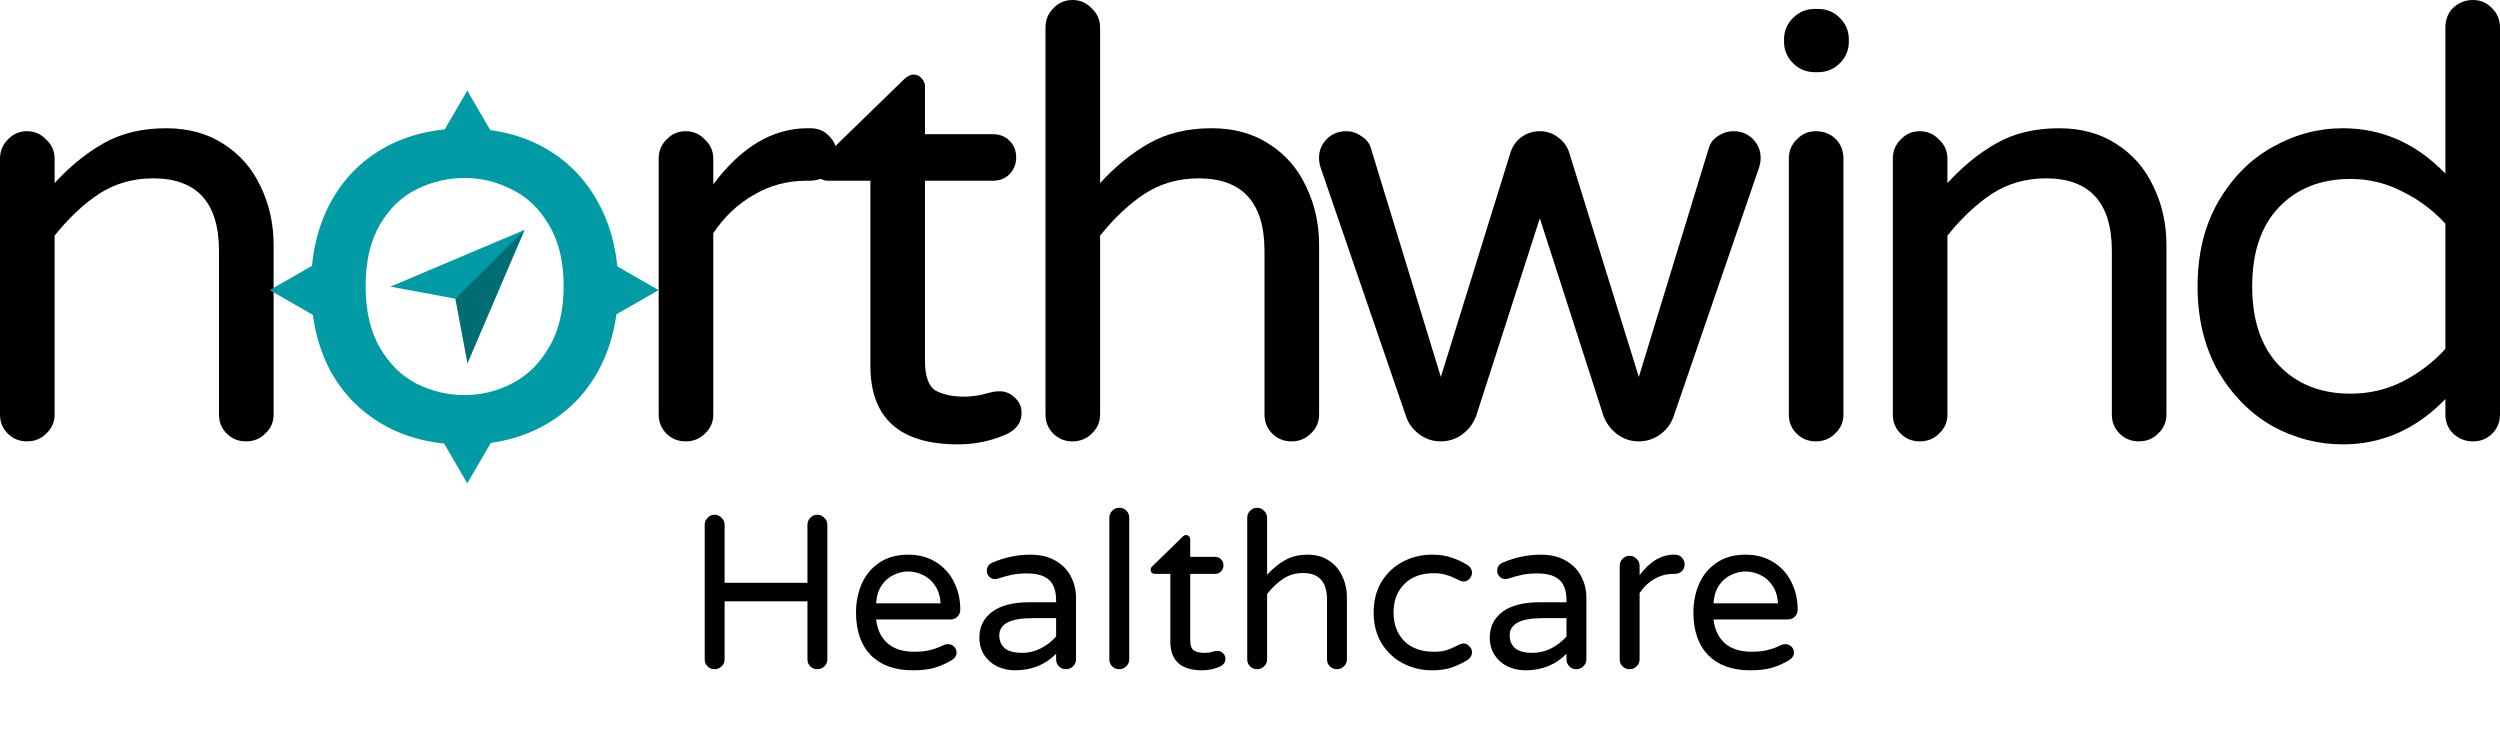
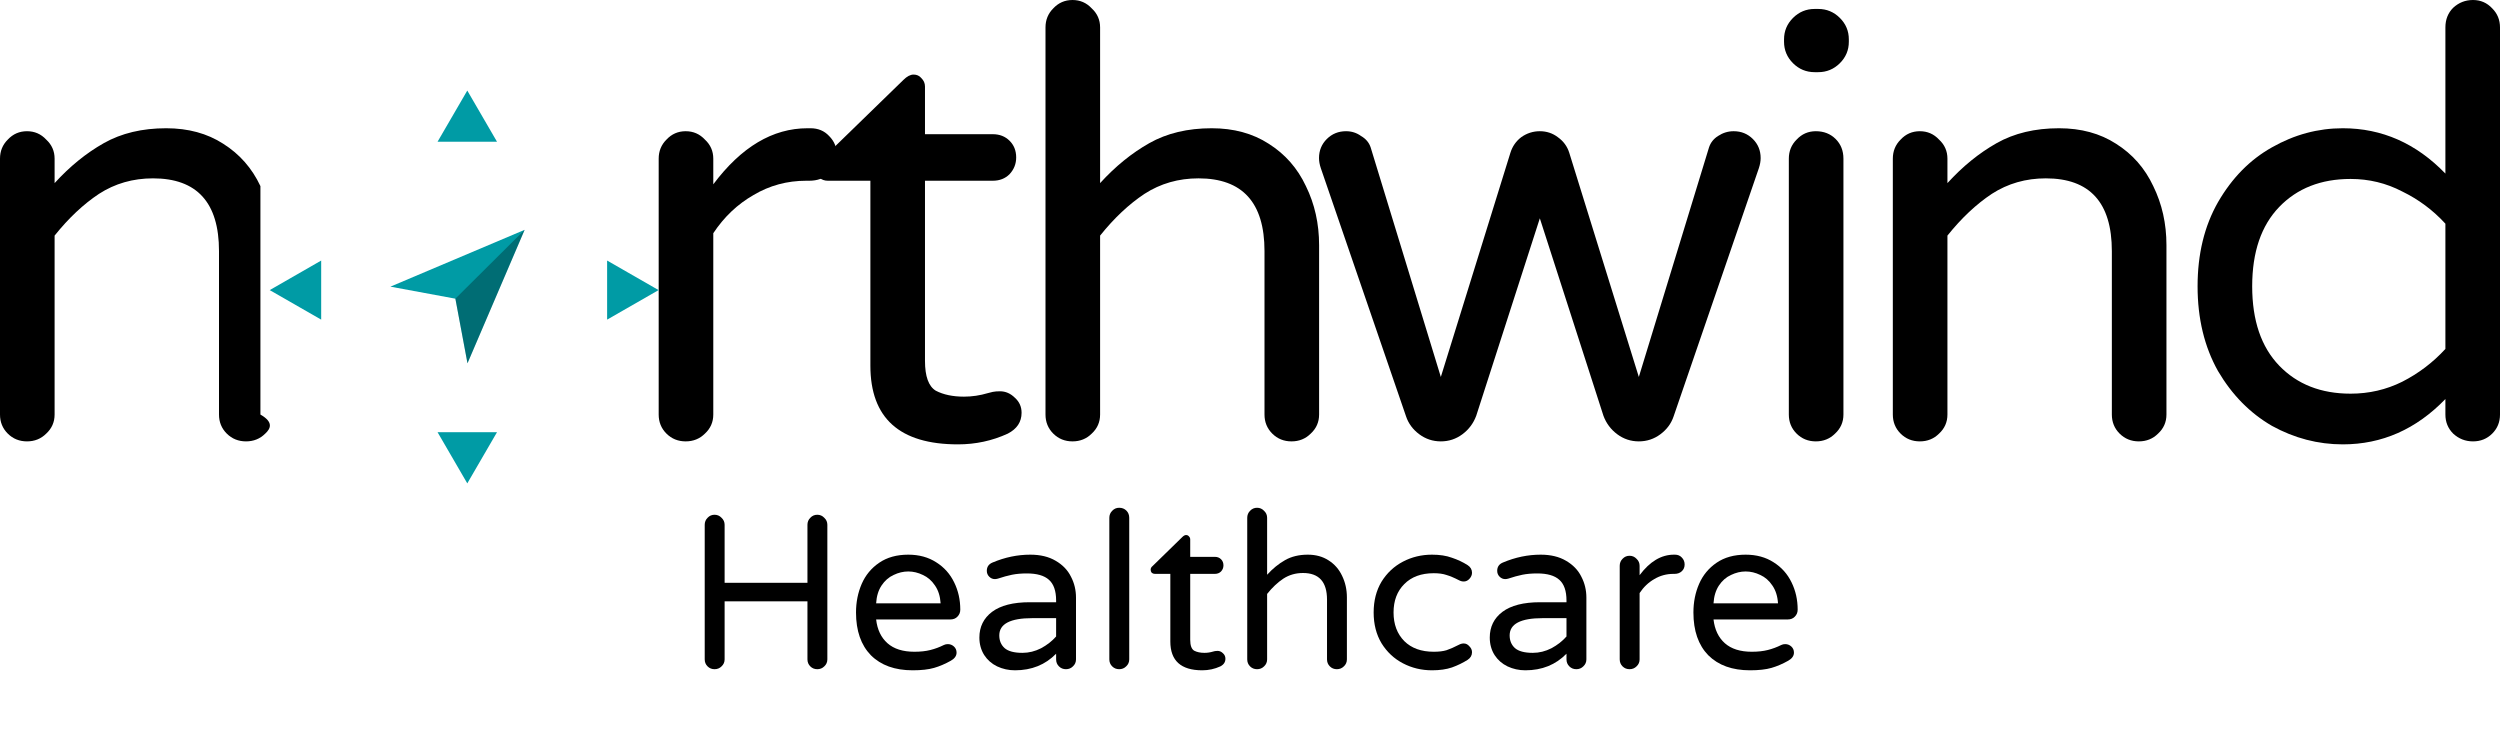
<svg xmlns="http://www.w3.org/2000/svg" width="150" height="44" viewBox="0 0 150 44" fill="none">
-   <path d="M1.62 26.483C1.164 26.483 0.78 26.328 0.468 26.018C0.156 25.708 0 25.326 0 24.873V9.52C0 9.066 0.156 8.685 0.468 8.375C0.78 8.04 1.164 7.873 1.62 7.873C2.076 7.873 2.46 8.04 2.772 8.375C3.108 8.685 3.276 9.066 3.276 9.52V10.987C4.188 9.985 5.172 9.186 6.228 8.589C7.284 7.993 8.532 7.695 9.972 7.695C11.292 7.695 12.432 8.005 13.393 8.625C14.377 9.245 15.121 10.092 15.625 11.166C16.153 12.24 16.417 13.421 16.417 14.709V24.873C16.417 25.326 16.249 25.708 15.913 26.018C15.601 26.328 15.217 26.483 14.761 26.483C14.305 26.483 13.921 26.328 13.608 26.018C13.296 25.708 13.14 25.326 13.14 24.873V15.067C13.14 12.156 11.82 10.701 9.18 10.701C7.98 10.701 6.9 11.011 5.94 11.631C5.004 12.252 4.116 13.087 3.276 14.136V24.873C3.276 25.326 3.108 25.708 2.772 26.018C2.46 26.328 2.076 26.483 1.62 26.483Z" fill="black" />
+   <path d="M1.62 26.483C1.164 26.483 0.78 26.328 0.468 26.018C0.156 25.708 0 25.326 0 24.873V9.52C0 9.066 0.156 8.685 0.468 8.375C0.78 8.04 1.164 7.873 1.62 7.873C2.076 7.873 2.46 8.04 2.772 8.375C3.108 8.685 3.276 9.066 3.276 9.52V10.987C4.188 9.985 5.172 9.186 6.228 8.589C7.284 7.993 8.532 7.695 9.972 7.695C11.292 7.695 12.432 8.005 13.393 8.625C14.377 9.245 15.121 10.092 15.625 11.166V24.873C16.417 25.326 16.249 25.708 15.913 26.018C15.601 26.328 15.217 26.483 14.761 26.483C14.305 26.483 13.921 26.328 13.608 26.018C13.296 25.708 13.14 25.326 13.14 24.873V15.067C13.14 12.156 11.82 10.701 9.18 10.701C7.98 10.701 6.9 11.011 5.94 11.631C5.004 12.252 4.116 13.087 3.276 14.136V24.873C3.276 25.326 3.108 25.708 2.772 26.018C2.46 26.328 2.076 26.483 1.62 26.483Z" fill="black" />
  <path d="M41.141 26.483C40.685 26.483 40.301 26.328 39.989 26.018C39.677 25.708 39.521 25.326 39.521 24.873V9.52C39.521 9.066 39.677 8.685 39.989 8.375C40.301 8.04 40.685 7.873 41.141 7.873C41.597 7.873 41.981 8.04 42.294 8.375C42.63 8.685 42.797 9.066 42.797 9.52V11.059C44.478 8.816 46.362 7.695 48.45 7.695H48.63C49.086 7.695 49.458 7.85 49.746 8.16C50.058 8.47 50.214 8.852 50.214 9.305C50.214 9.758 50.058 10.128 49.746 10.415C49.434 10.701 49.038 10.844 48.558 10.844H48.378C47.226 10.844 46.17 11.13 45.21 11.703C44.25 12.252 43.446 13.015 42.797 13.993V24.873C42.797 25.326 42.63 25.708 42.294 26.018C41.981 26.328 41.597 26.483 41.141 26.483Z" fill="black" />
  <path d="M57.479 26.662C53.975 26.662 52.223 25.088 52.223 21.938V10.844H49.667C49.475 10.844 49.307 10.784 49.163 10.665C49.043 10.522 48.983 10.355 48.983 10.164C48.983 9.925 49.091 9.723 49.307 9.556L54.203 4.796C54.419 4.581 54.623 4.474 54.815 4.474C55.007 4.474 55.163 4.545 55.283 4.688C55.427 4.831 55.499 4.998 55.499 5.189V8.052H59.567C59.975 8.052 60.311 8.184 60.575 8.446C60.839 8.709 60.971 9.043 60.971 9.448C60.971 9.83 60.839 10.164 60.575 10.45C60.311 10.713 59.975 10.844 59.567 10.844H55.499V21.652C55.499 22.583 55.715 23.179 56.147 23.442C56.603 23.68 57.167 23.799 57.839 23.799C58.319 23.799 58.799 23.728 59.279 23.585C59.375 23.561 59.471 23.537 59.567 23.513C59.687 23.489 59.831 23.477 59.999 23.477C60.335 23.477 60.635 23.608 60.899 23.871C61.163 24.11 61.295 24.408 61.295 24.766C61.295 25.314 61.02 25.732 60.467 26.018C59.531 26.448 58.535 26.662 57.479 26.662Z" fill="black" />
  <path d="M64.35 26.483C63.894 26.483 63.51 26.328 63.198 26.018C62.886 25.708 62.73 25.326 62.73 24.873V1.646C62.73 1.193 62.886 0.811 63.198 0.501C63.51 0.167 63.894 0 64.35 0C64.806 0 65.19 0.167 65.502 0.501C65.838 0.811 66.006 1.193 66.006 1.646V10.987C66.918 9.985 67.902 9.186 68.958 8.589C70.014 7.993 71.262 7.695 72.702 7.695C74.022 7.695 75.162 8.005 76.122 8.625C77.106 9.245 77.85 10.092 78.354 11.166C78.882 12.24 79.146 13.421 79.146 14.709V24.873C79.146 25.326 78.978 25.708 78.642 26.018C78.33 26.328 77.946 26.483 77.49 26.483C77.034 26.483 76.65 26.328 76.338 26.018C76.026 25.708 75.87 25.326 75.87 24.873V15.067C75.87 12.156 74.55 10.701 71.91 10.701C70.71 10.701 69.63 11.011 68.67 11.631C67.734 12.252 66.846 13.087 66.006 14.136V24.873C66.006 25.326 65.838 25.708 65.502 26.018C65.19 26.328 64.806 26.483 64.35 26.483Z" fill="black" />
  <path d="M86.45 26.483C85.97 26.483 85.538 26.34 85.154 26.054C84.77 25.768 84.506 25.41 84.362 24.98L79.25 10.092C79.177 9.878 79.141 9.675 79.141 9.484C79.141 9.031 79.298 8.649 79.61 8.339C79.922 8.029 80.306 7.873 80.762 7.873C81.098 7.873 81.398 7.969 81.662 8.16C81.95 8.327 82.142 8.553 82.238 8.84L86.45 22.618L90.626 9.162C90.746 8.78 90.962 8.47 91.274 8.231C91.61 7.993 91.982 7.873 92.39 7.873C92.798 7.873 93.158 7.993 93.47 8.231C93.806 8.47 94.034 8.78 94.154 9.162L98.33 22.618L102.542 8.84C102.638 8.553 102.818 8.327 103.082 8.16C103.37 7.969 103.682 7.873 104.019 7.873C104.475 7.873 104.859 8.029 105.171 8.339C105.483 8.649 105.639 9.031 105.639 9.484C105.639 9.675 105.603 9.878 105.531 10.092L100.418 24.98C100.274 25.41 100.01 25.768 99.626 26.054C99.242 26.34 98.81 26.483 98.33 26.483C97.85 26.483 97.418 26.34 97.034 26.054C96.65 25.768 96.374 25.398 96.206 24.945L92.39 13.099L88.574 24.945C88.406 25.398 88.13 25.768 87.746 26.054C87.362 26.34 86.93 26.483 86.45 26.483Z" fill="black" />
  <path d="M108.878 4.33C108.374 4.33 107.942 4.151 107.582 3.794C107.222 3.436 107.042 3.006 107.042 2.505V2.362C107.042 1.861 107.222 1.432 107.582 1.074C107.942 0.716 108.374 0.537 108.878 0.537H109.094C109.598 0.537 110.03 0.716 110.39 1.074C110.75 1.432 110.93 1.861 110.93 2.362V2.505C110.93 3.006 110.75 3.436 110.39 3.794C110.03 4.151 109.598 4.33 109.094 4.33H108.878ZM108.95 26.483C108.494 26.483 108.11 26.328 107.798 26.018C107.486 25.708 107.33 25.326 107.33 24.873V9.52C107.33 9.066 107.486 8.685 107.798 8.375C108.11 8.04 108.494 7.873 108.95 7.873C109.43 7.873 109.826 8.029 110.138 8.339C110.45 8.649 110.606 9.043 110.606 9.52V24.873C110.606 25.326 110.438 25.708 110.102 26.018C109.79 26.328 109.406 26.483 108.95 26.483Z" fill="black" />
  <path d="M115.19 26.483C114.734 26.483 114.35 26.328 114.038 26.018C113.726 25.708 113.57 25.326 113.57 24.873V9.52C113.57 9.066 113.726 8.685 114.038 8.375C114.35 8.04 114.734 7.873 115.19 7.873C115.646 7.873 116.03 8.04 116.342 8.375C116.678 8.685 116.846 9.066 116.846 9.52V10.987C117.758 9.985 118.742 9.186 119.798 8.589C120.854 7.993 122.102 7.695 123.542 7.695C124.862 7.695 126.003 8.005 126.963 8.625C127.947 9.245 128.691 10.092 129.195 11.166C129.723 12.24 129.987 13.421 129.987 14.709V24.873C129.987 25.326 129.819 25.708 129.483 26.018C129.171 26.328 128.787 26.483 128.331 26.483C127.875 26.483 127.491 26.328 127.179 26.018C126.867 25.708 126.711 25.326 126.711 24.873V15.067C126.711 12.156 125.39 10.701 122.75 10.701C121.55 10.701 120.47 11.011 119.51 11.631C118.574 12.252 117.686 13.087 116.846 14.136V24.873C116.846 25.326 116.678 25.708 116.342 26.018C116.03 26.328 115.646 26.483 115.19 26.483Z" fill="black" />
  <path d="M140.568 26.662C139.08 26.662 137.664 26.293 136.319 25.553C134.999 24.79 133.919 23.692 133.079 22.261C132.263 20.805 131.855 19.111 131.855 17.178C131.855 15.246 132.263 13.564 133.079 12.132C133.919 10.677 134.999 9.579 136.319 8.84C137.664 8.076 139.08 7.695 140.568 7.695C142.92 7.695 144.972 8.601 146.724 10.415V1.646C146.724 1.169 146.88 0.775 147.192 0.465C147.528 0.155 147.924 0 148.38 0C148.836 0 149.22 0.167 149.532 0.501C149.844 0.811 150 1.193 150 1.646V24.873C150 25.326 149.844 25.708 149.532 26.018C149.22 26.328 148.836 26.483 148.38 26.483C147.924 26.483 147.528 26.328 147.192 26.018C146.88 25.708 146.724 25.326 146.724 24.873V23.942C144.972 25.756 142.92 26.662 140.568 26.662ZM141.036 23.62C142.14 23.62 143.172 23.382 144.132 22.905C145.116 22.404 145.98 21.747 146.724 20.936V13.421C145.98 12.61 145.116 11.965 144.132 11.488C143.172 10.987 142.14 10.737 141.036 10.737C139.26 10.737 137.832 11.297 136.751 12.419C135.671 13.54 135.131 15.127 135.131 17.178C135.131 19.23 135.671 20.817 136.751 21.938C137.832 23.06 139.26 23.62 141.036 23.62Z" fill="black" />
  <path d="M28.037 5.434L29.82 8.503H26.254L28.037 5.434Z" fill="#009BA5" />
  <path d="M28.037 29.003L26.254 25.933L29.82 25.933L28.037 29.003Z" fill="#009BA5" />
  <path d="M16.183 17.406L19.271 15.633L19.271 19.178L16.183 17.406Z" fill="#009BA5" />
  <path d="M39.515 17.406L36.427 19.178L36.427 15.633L39.515 17.406Z" fill="#009BA5" />
  <path d="M31.478 13.79L28.049 21.797L27.323 17.921L23.424 17.199L31.478 13.79Z" fill="#009BA5" />
  <path opacity="0.3" d="M31.478 13.79L28.049 21.796L27.323 17.921L31.478 13.79Z" fill="black" />
-   <path d="M27.879 26.675C26.03 26.675 24.41 26.282 23.018 25.494C21.626 24.707 20.546 23.597 19.778 22.166C19.034 20.71 18.662 19.052 18.662 17.191C18.662 15.33 19.034 13.684 19.778 12.252C20.546 10.797 21.626 9.676 23.018 8.888C24.41 8.101 26.03 7.707 27.879 7.707C29.703 7.707 31.311 8.101 32.703 8.888C34.095 9.676 35.175 10.797 35.943 12.252C36.711 13.684 37.095 15.33 37.095 17.191C37.095 19.052 36.711 20.71 35.943 22.166C35.175 23.597 34.095 24.707 32.703 25.494C31.311 26.282 29.703 26.675 27.879 26.675ZM27.879 23.705C28.863 23.705 29.799 23.478 30.687 23.025C31.599 22.571 32.343 21.856 32.919 20.877C33.519 19.899 33.819 18.659 33.819 17.155C33.819 15.676 33.519 14.447 32.919 13.469C32.343 12.491 31.599 11.787 30.687 11.358C29.799 10.904 28.863 10.678 27.879 10.678C26.87 10.678 25.91 10.904 24.998 11.358C24.11 11.787 23.378 12.491 22.802 13.469C22.226 14.447 21.938 15.676 21.938 17.155C21.938 18.659 22.226 19.899 22.802 20.877C23.378 21.856 24.11 22.571 24.998 23.025C25.91 23.478 26.87 23.705 27.879 23.705Z" fill="#009BA5" />
  <path d="M42.873 40.152C42.707 40.152 42.567 40.096 42.454 39.982C42.34 39.869 42.283 39.729 42.283 39.563V31.487C42.283 31.321 42.34 31.182 42.454 31.068C42.567 30.946 42.707 30.885 42.873 30.885C43.039 30.885 43.179 30.946 43.293 31.068C43.415 31.182 43.477 31.321 43.477 31.487V34.969H48.447V31.487C48.447 31.321 48.504 31.182 48.618 31.068C48.731 30.946 48.871 30.885 49.037 30.885C49.203 30.885 49.343 30.946 49.457 31.068C49.579 31.182 49.641 31.321 49.641 31.487V39.563C49.641 39.729 49.579 39.869 49.457 39.982C49.343 40.096 49.203 40.152 49.037 40.152C48.871 40.152 48.731 40.096 48.618 39.982C48.504 39.869 48.447 39.729 48.447 39.563V36.081H43.477V39.563C43.477 39.729 43.415 39.869 43.293 39.982C43.179 40.096 43.039 40.152 42.873 40.152Z" fill="black" />
  <path d="M54.758 40.218C53.691 40.218 52.856 39.917 52.253 39.315C51.659 38.704 51.361 37.849 51.361 36.749C51.361 36.13 51.475 35.558 51.702 35.034C51.93 34.511 52.279 34.087 52.752 33.765C53.224 33.442 53.805 33.28 54.496 33.28C55.143 33.28 55.702 33.433 56.175 33.739C56.647 34.035 57.005 34.437 57.25 34.943C57.495 35.44 57.617 35.986 57.617 36.579C57.617 36.745 57.56 36.884 57.447 36.998C57.342 37.111 57.197 37.168 57.014 37.168H52.568C52.638 37.779 52.865 38.254 53.25 38.595C53.635 38.935 54.172 39.105 54.863 39.105C55.23 39.105 55.549 39.07 55.82 39.001C56.1 38.931 56.371 38.83 56.633 38.699C56.703 38.664 56.782 38.647 56.87 38.647C57.009 38.647 57.132 38.695 57.237 38.791C57.342 38.887 57.394 39.009 57.394 39.158C57.394 39.35 57.281 39.511 57.053 39.642C56.712 39.834 56.376 39.978 56.043 40.074C55.711 40.17 55.283 40.218 54.758 40.218ZM56.437 36.199C56.41 35.772 56.297 35.414 56.096 35.126C55.903 34.838 55.663 34.629 55.374 34.498C55.086 34.358 54.793 34.288 54.496 34.288C54.199 34.288 53.906 34.358 53.617 34.498C53.329 34.629 53.088 34.838 52.896 35.126C52.703 35.414 52.594 35.772 52.568 36.199H56.437Z" fill="black" />
  <path d="M60.901 40.218C60.516 40.218 60.158 40.139 59.826 39.982C59.502 39.825 59.244 39.598 59.052 39.302C58.86 38.996 58.763 38.647 58.763 38.254C58.763 37.609 59.017 37.094 59.524 36.71C60.04 36.326 60.792 36.134 61.78 36.134H63.367V36.029C63.367 35.453 63.222 35.039 62.934 34.786C62.654 34.533 62.213 34.406 61.609 34.406C61.277 34.406 60.98 34.432 60.718 34.485C60.464 34.537 60.18 34.615 59.865 34.72C59.795 34.738 59.738 34.746 59.694 34.746C59.563 34.746 59.45 34.698 59.354 34.602C59.257 34.506 59.209 34.389 59.209 34.249C59.209 34.013 59.323 33.847 59.55 33.752C60.293 33.437 61.05 33.28 61.819 33.28C62.422 33.28 62.929 33.403 63.34 33.647C63.76 33.891 64.066 34.21 64.258 34.602C64.46 34.986 64.56 35.405 64.56 35.859V39.563C64.56 39.729 64.499 39.869 64.376 39.982C64.263 40.096 64.123 40.152 63.957 40.152C63.791 40.152 63.651 40.096 63.537 39.982C63.423 39.869 63.367 39.729 63.367 39.563V39.223C62.72 39.886 61.898 40.218 60.901 40.218ZM61.347 39.171C61.732 39.171 62.103 39.079 62.462 38.896C62.82 38.704 63.122 38.468 63.367 38.189V37.089H61.937C60.617 37.089 59.957 37.434 59.957 38.123C59.957 38.438 60.062 38.691 60.272 38.883C60.49 39.075 60.849 39.171 61.347 39.171Z" fill="black" />
  <path d="M67.151 40.152C66.984 40.152 66.845 40.096 66.731 39.982C66.617 39.869 66.56 39.729 66.56 39.563V31.068C66.56 30.902 66.617 30.763 66.731 30.649C66.845 30.527 66.984 30.466 67.151 30.466C67.325 30.466 67.47 30.523 67.583 30.636C67.697 30.75 67.754 30.894 67.754 31.068V39.563C67.754 39.729 67.693 39.869 67.57 39.982C67.457 40.096 67.317 40.152 67.151 40.152Z" fill="black" />
  <path d="M72.135 40.218C70.858 40.218 70.22 39.642 70.22 38.49V34.432H69.289C69.219 34.432 69.157 34.41 69.105 34.367C69.061 34.314 69.039 34.253 69.039 34.184C69.039 34.096 69.079 34.022 69.157 33.961L70.941 32.22C71.02 32.142 71.094 32.102 71.164 32.102C71.234 32.102 71.291 32.128 71.335 32.181C71.387 32.233 71.413 32.294 71.413 32.364V33.411H72.895C73.044 33.411 73.166 33.459 73.262 33.555C73.359 33.651 73.407 33.773 73.407 33.922C73.407 34.061 73.359 34.184 73.262 34.288C73.166 34.384 73.044 34.432 72.895 34.432H71.413V38.385C71.413 38.726 71.492 38.944 71.649 39.04C71.815 39.127 72.021 39.171 72.266 39.171C72.441 39.171 72.615 39.145 72.79 39.092C72.825 39.083 72.86 39.075 72.895 39.066C72.939 39.057 72.991 39.053 73.052 39.053C73.175 39.053 73.284 39.101 73.38 39.197C73.477 39.284 73.525 39.393 73.525 39.524C73.525 39.725 73.424 39.877 73.223 39.982C72.882 40.139 72.519 40.218 72.135 40.218Z" fill="black" />
  <path d="M75.424 40.152C75.258 40.152 75.118 40.096 75.004 39.982C74.891 39.869 74.834 39.729 74.834 39.563V31.068C74.834 30.902 74.891 30.763 75.004 30.649C75.118 30.527 75.258 30.466 75.424 30.466C75.59 30.466 75.73 30.527 75.844 30.649C75.966 30.763 76.027 30.902 76.027 31.068V34.485C76.36 34.118 76.718 33.826 77.103 33.608C77.487 33.389 77.942 33.28 78.467 33.28C78.948 33.28 79.363 33.394 79.713 33.621C80.071 33.847 80.342 34.157 80.526 34.55C80.718 34.943 80.814 35.375 80.814 35.846V39.563C80.814 39.729 80.753 39.869 80.631 39.982C80.517 40.096 80.377 40.152 80.211 40.152C80.045 40.152 79.905 40.096 79.791 39.982C79.678 39.869 79.621 39.729 79.621 39.563V35.977C79.621 34.912 79.14 34.38 78.178 34.38C77.741 34.38 77.348 34.493 76.998 34.72C76.657 34.947 76.333 35.252 76.027 35.636V39.563C76.027 39.729 75.966 39.869 75.844 39.982C75.73 40.096 75.59 40.152 75.424 40.152Z" fill="black" />
  <path d="M85.921 40.218C85.291 40.218 84.71 40.078 84.177 39.799C83.643 39.52 83.215 39.118 82.891 38.595C82.577 38.071 82.419 37.456 82.419 36.749C82.419 36.042 82.577 35.427 82.891 34.903C83.215 34.38 83.643 33.978 84.177 33.699C84.71 33.42 85.291 33.28 85.921 33.28C86.384 33.28 86.782 33.341 87.114 33.464C87.455 33.577 87.77 33.725 88.059 33.909C88.233 34.022 88.321 34.175 88.321 34.367C88.321 34.498 88.268 34.62 88.163 34.733C88.067 34.838 87.954 34.89 87.823 34.89C87.726 34.89 87.63 34.864 87.534 34.812C87.246 34.663 86.996 34.559 86.786 34.498C86.585 34.428 86.332 34.393 86.026 34.393C85.274 34.393 84.684 34.611 84.255 35.047C83.827 35.475 83.613 36.042 83.613 36.749C83.613 37.456 83.827 38.028 84.255 38.464C84.684 38.891 85.274 39.105 86.026 39.105C86.332 39.105 86.585 39.075 86.786 39.014C86.996 38.944 87.246 38.835 87.534 38.686C87.63 38.634 87.726 38.608 87.823 38.608C87.954 38.608 88.067 38.664 88.163 38.778C88.268 38.883 88.321 39.001 88.321 39.131C88.321 39.323 88.233 39.476 88.059 39.59C87.77 39.773 87.455 39.925 87.114 40.048C86.782 40.161 86.384 40.218 85.921 40.218Z" fill="black" />
  <path d="M91.523 40.218C91.139 40.218 90.78 40.139 90.448 39.982C90.125 39.825 89.867 39.598 89.674 39.302C89.482 38.996 89.386 38.647 89.386 38.254C89.386 37.609 89.639 37.094 90.147 36.71C90.662 36.326 91.414 36.134 92.402 36.134H93.989V36.029C93.989 35.453 93.845 35.039 93.556 34.786C93.276 34.533 92.835 34.406 92.232 34.406C91.9 34.406 91.602 34.432 91.34 34.485C91.086 34.537 90.802 34.615 90.487 34.72C90.418 34.738 90.361 34.746 90.317 34.746C90.186 34.746 90.072 34.698 89.976 34.602C89.88 34.506 89.832 34.389 89.832 34.249C89.832 34.013 89.945 33.847 90.173 33.752C90.916 33.437 91.672 33.28 92.442 33.28C93.045 33.28 93.552 33.403 93.963 33.647C94.383 33.891 94.689 34.21 94.881 34.602C95.082 34.986 95.183 35.405 95.183 35.859V39.563C95.183 39.729 95.121 39.869 94.999 39.982C94.885 40.096 94.745 40.152 94.579 40.152C94.413 40.152 94.273 40.096 94.16 39.982C94.046 39.869 93.989 39.729 93.989 39.563V39.223C93.342 39.886 92.52 40.218 91.523 40.218ZM91.969 39.171C92.354 39.171 92.726 39.079 93.084 38.896C93.443 38.704 93.744 38.468 93.989 38.189V37.089H92.56C91.239 37.089 90.579 37.434 90.579 38.123C90.579 38.438 90.684 38.691 90.894 38.883C91.113 39.075 91.471 39.171 91.969 39.171Z" fill="black" />
  <path d="M97.773 40.152C97.607 40.152 97.467 40.096 97.353 39.982C97.24 39.869 97.183 39.729 97.183 39.563V33.948C97.183 33.782 97.24 33.642 97.353 33.529C97.467 33.407 97.607 33.346 97.773 33.346C97.939 33.346 98.079 33.407 98.193 33.529C98.315 33.642 98.376 33.782 98.376 33.948V34.511C98.988 33.691 99.675 33.28 100.435 33.28H100.501C100.667 33.28 100.803 33.337 100.907 33.45C101.021 33.564 101.078 33.704 101.078 33.869C101.078 34.035 101.021 34.17 100.907 34.275C100.794 34.38 100.65 34.432 100.475 34.432H100.409C99.989 34.432 99.605 34.537 99.255 34.746C98.905 34.947 98.612 35.226 98.376 35.584V39.563C98.376 39.729 98.315 39.869 98.193 39.982C98.079 40.096 97.939 40.152 97.773 40.152Z" fill="black" />
  <path d="M105.001 40.218C103.935 40.218 103.1 39.917 102.496 39.315C101.902 38.704 101.605 37.849 101.605 36.749C101.605 36.13 101.718 35.558 101.946 35.034C102.173 34.511 102.523 34.087 102.995 33.765C103.467 33.442 104.048 33.28 104.739 33.28C105.386 33.28 105.946 33.433 106.418 33.739C106.89 34.035 107.248 34.437 107.493 34.943C107.738 35.44 107.86 35.986 107.86 36.579C107.86 36.745 107.804 36.884 107.69 36.998C107.585 37.111 107.441 37.168 107.257 37.168H102.811C102.881 37.779 103.109 38.254 103.493 38.595C103.878 38.935 104.416 39.105 105.106 39.105C105.474 39.105 105.793 39.07 106.064 39.001C106.343 38.931 106.615 38.83 106.877 38.699C106.947 38.664 107.025 38.647 107.113 38.647C107.253 38.647 107.375 38.695 107.48 38.791C107.585 38.887 107.637 39.009 107.637 39.158C107.637 39.35 107.524 39.511 107.296 39.642C106.956 39.834 106.619 39.978 106.287 40.074C105.954 40.17 105.526 40.218 105.001 40.218ZM106.68 36.199C106.654 35.772 106.54 35.414 106.339 35.126C106.147 34.838 105.906 34.629 105.618 34.498C105.329 34.358 105.036 34.288 104.739 34.288C104.442 34.288 104.149 34.358 103.86 34.498C103.572 34.629 103.331 34.838 103.139 35.126C102.947 35.414 102.837 35.772 102.811 36.199H106.68Z" fill="black" />
</svg>